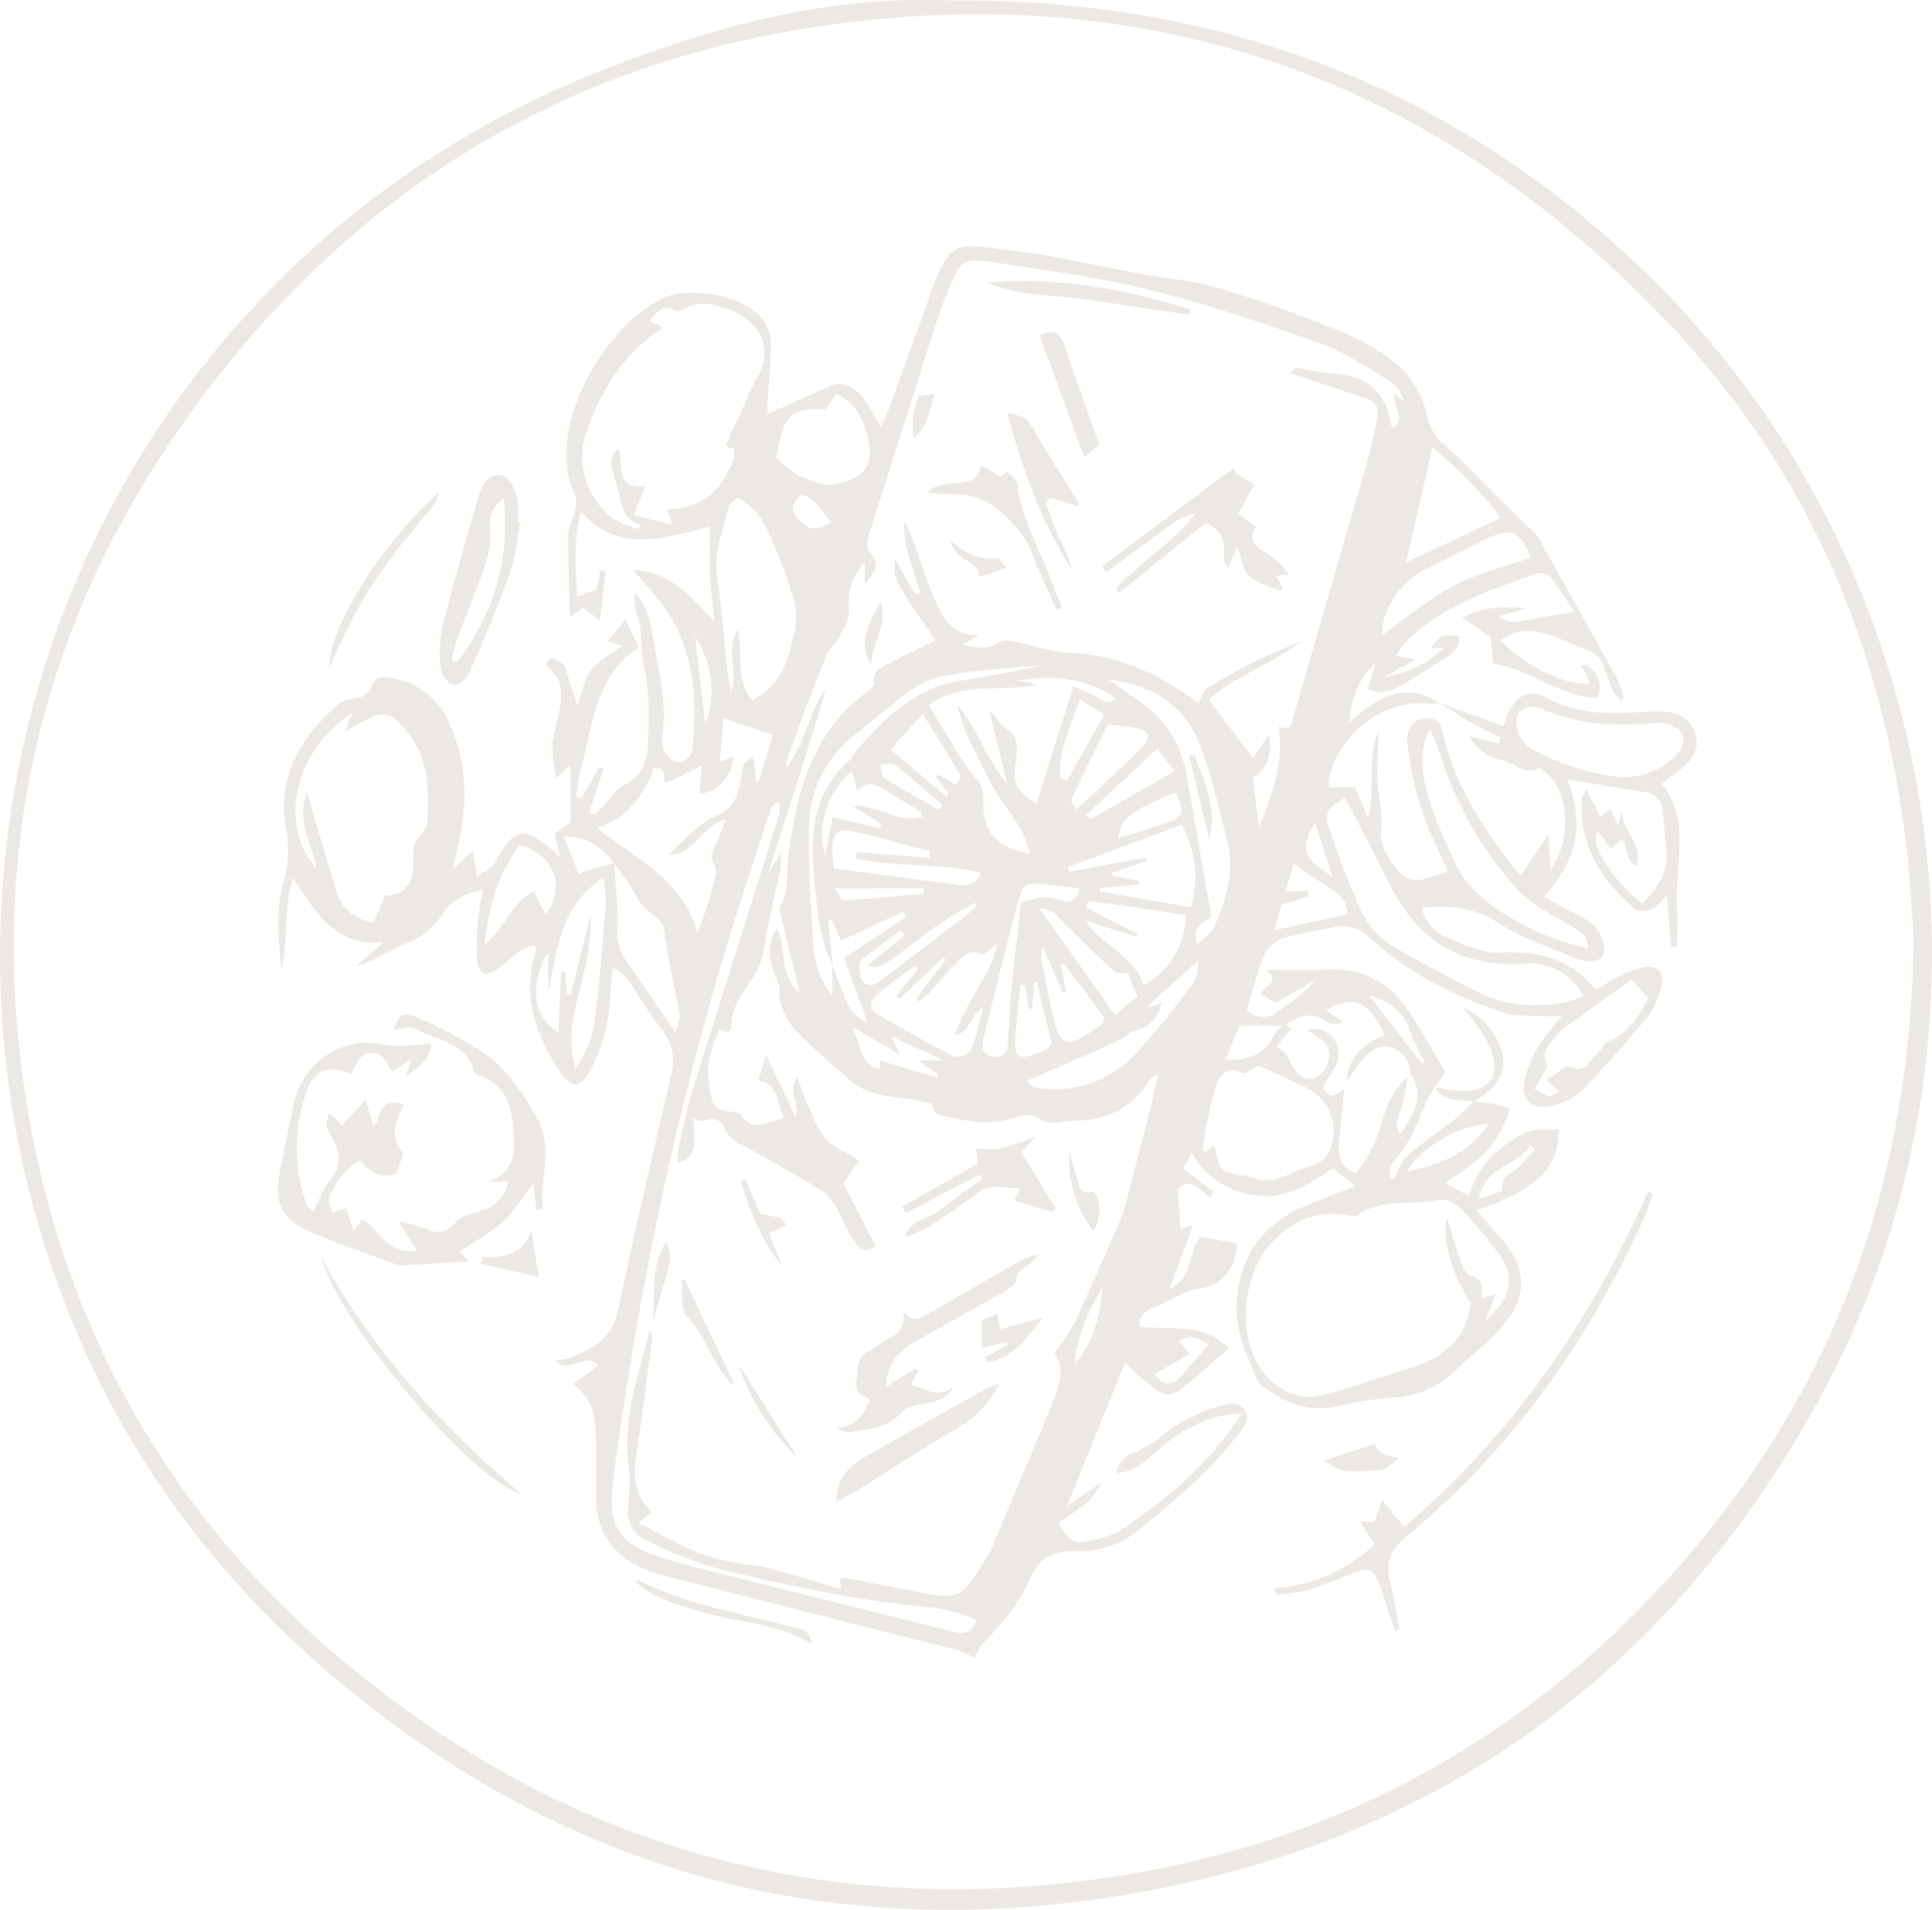
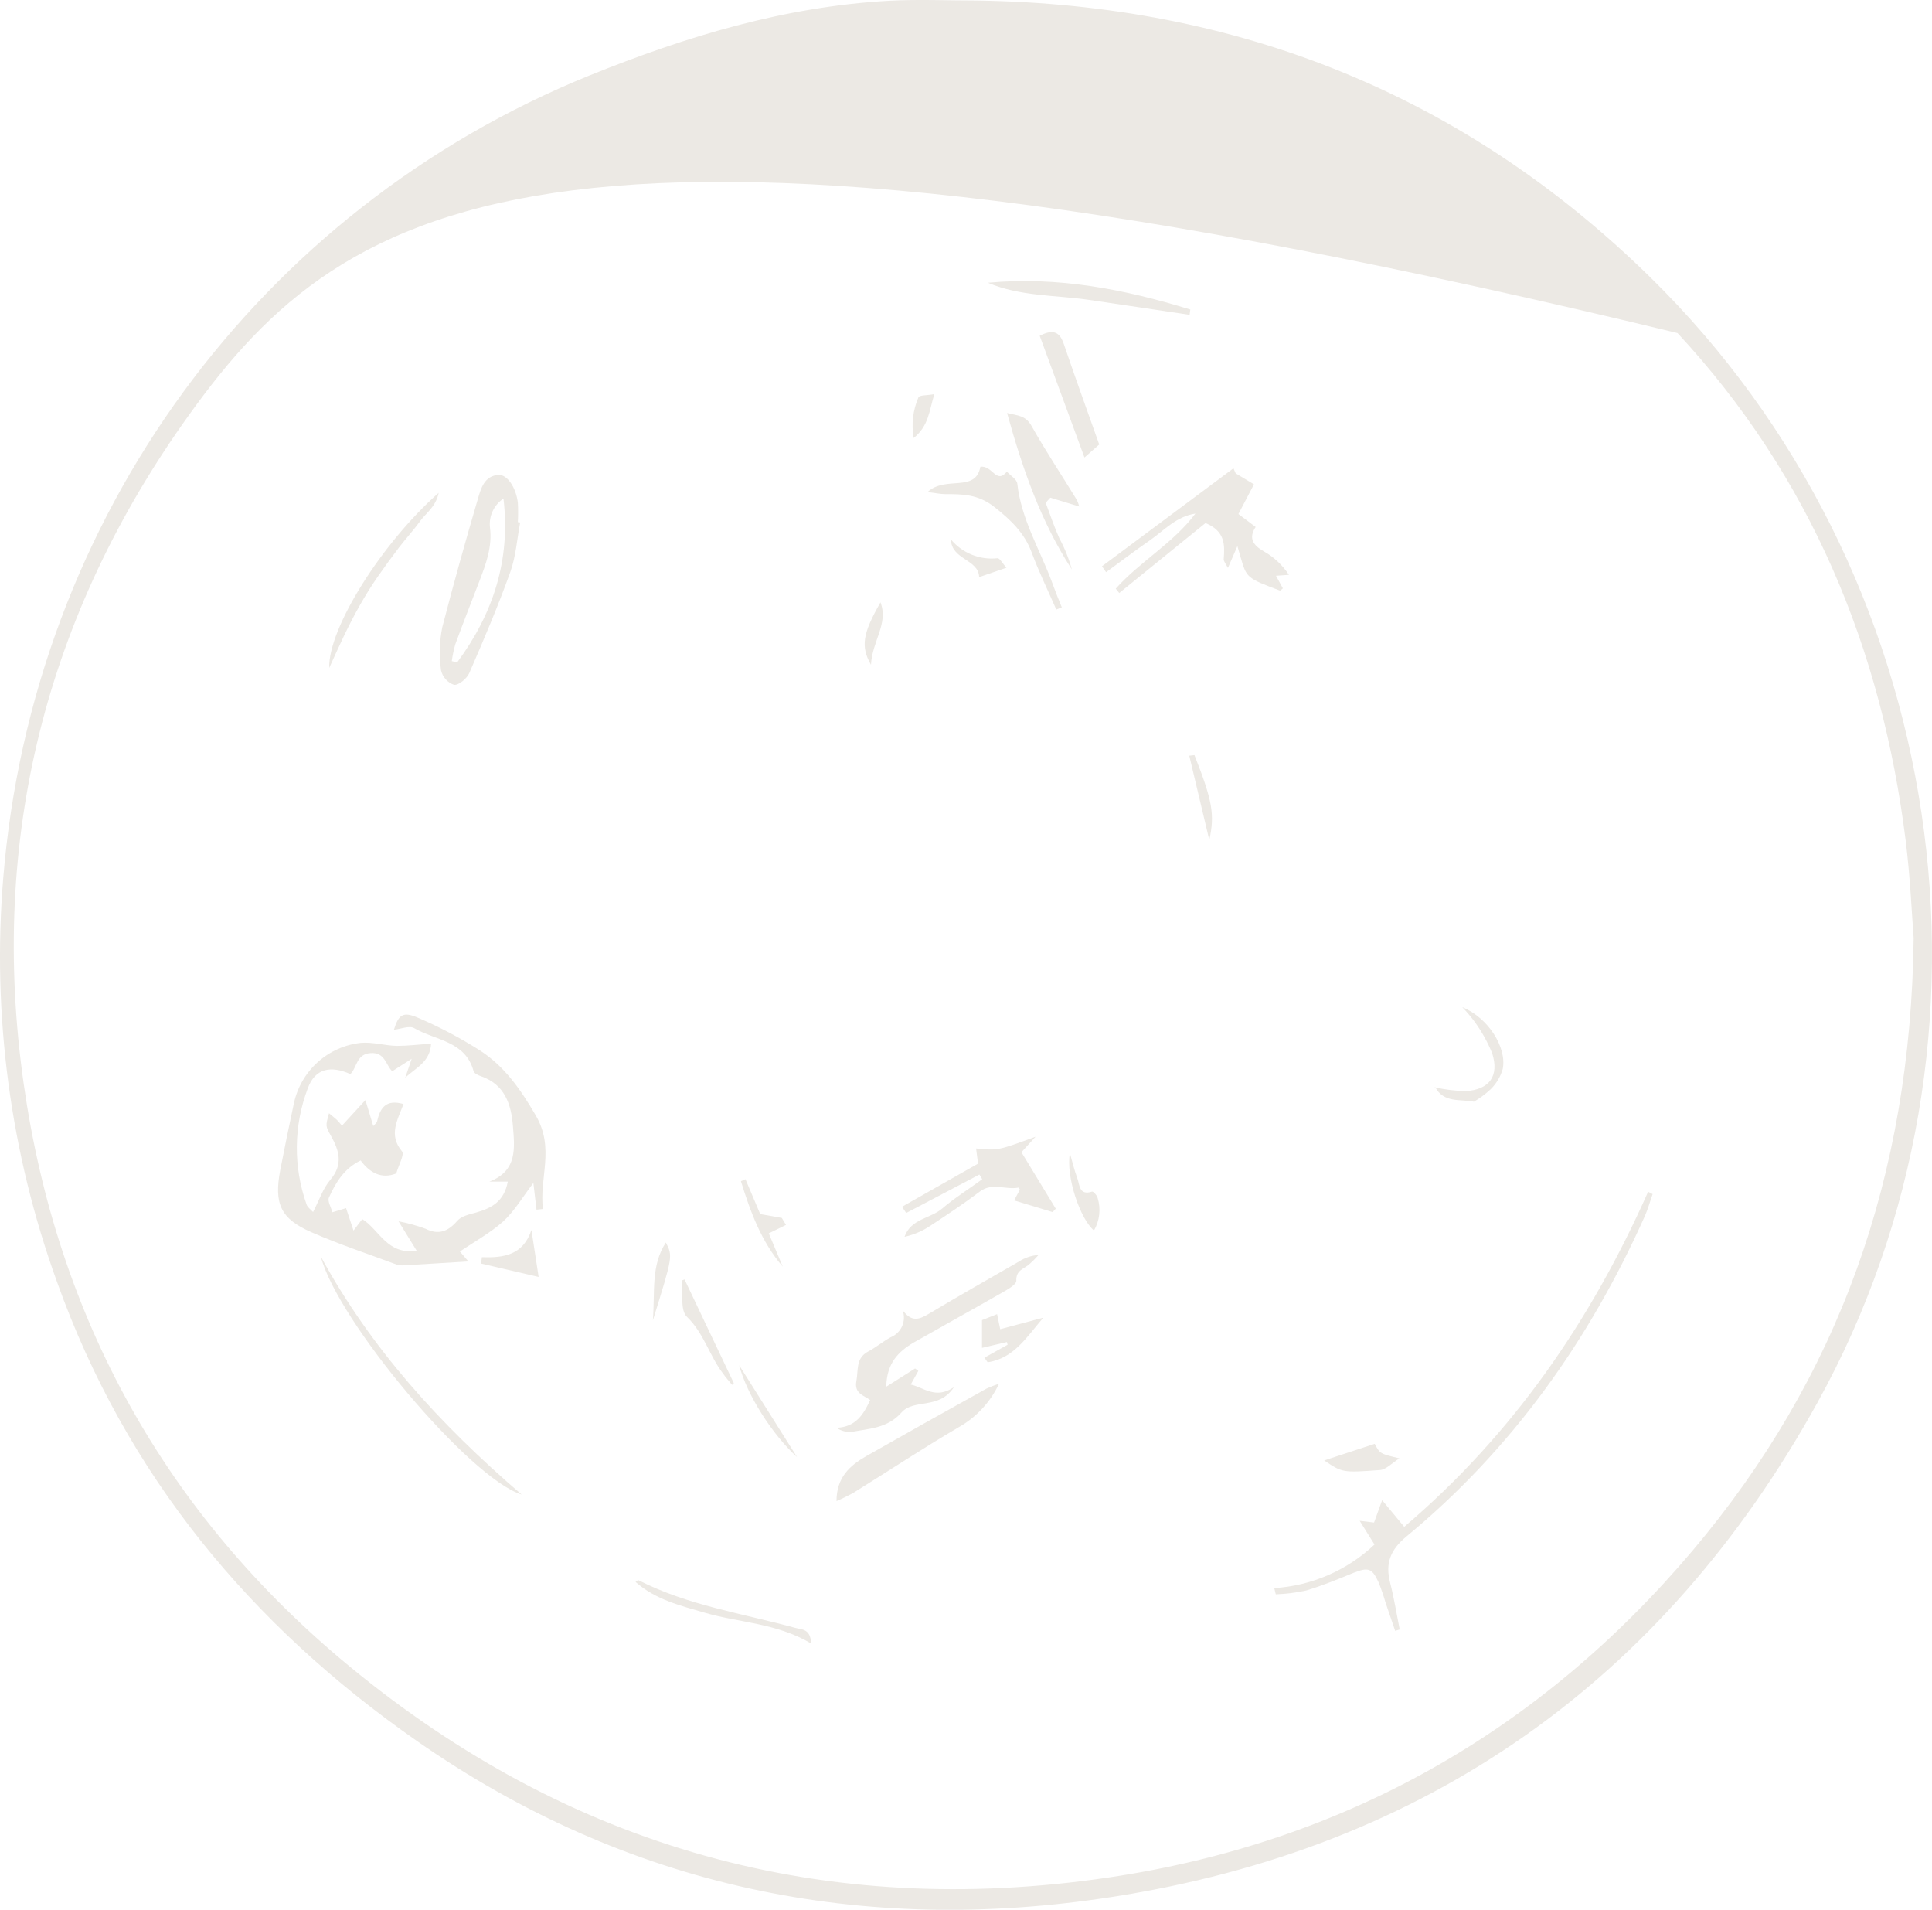
<svg xmlns="http://www.w3.org/2000/svg" width="426" height="421" viewBox="0 0 426 421" fill="none">
  <g clip-path="url(#clip0_786_2)">
-     <path d="M215.413 0.114C272.854 0.972 322.77 20.785 363.944 61.182C429.641 125.652 445.28 228.747 400.72 309.242C366.772 370.568 314.386 407.477 245.176 418.184C190.062 426.761 138.19 416.068 91.874 383.762C55.241 358.202 27.777 325.153 12.581 282.625C2.271 254.139 -1.777 223.762 0.713 193.568C7.226 114.131 56.984 46.273 129.964 16.639C151.387 7.991 173.053 1.43 196.161 0.157C202.559 -0.172 208.986 0.114 215.413 0.114ZM421.957 206.79C421.557 201.673 421.215 193.453 420.201 185.348C414.916 142.892 399.12 104.911 369.885 73.419C319.07 18.583 256.173 -4.846 182.122 5.575C123.437 13.823 76.436 43.085 41.773 91.345C9.996 135.516 -2.4 185.105 5.212 238.84C12.539 290.53 36.546 333.887 76.936 367.237C125.68 407.506 182.05 423.13 244.419 413.895C296.12 406.262 339.408 381.86 373.256 341.777C405.319 303.782 421.315 259.596 421.957 206.79Z" fill="#ECE9E4" />
-     <path d="M317.341 154.886L331.48 160.089C331.843 158.946 332.282 157.829 332.794 156.744C334.836 152.813 337.578 151.869 341.491 154.014C346.547 156.787 351.974 157.316 357.558 157.144C360.6 157.044 363.628 156.787 366.656 156.873C369.684 156.958 372.64 158.302 373.797 161.576C374.954 164.849 373.14 167.422 370.726 169.495C369.512 170.524 368.184 171.425 366.442 172.769C373.054 181.217 369.155 190.909 369.784 200.143C369.984 203.002 369.784 205.861 369.784 208.62L368.47 208.706C368.198 205.247 367.927 201.787 367.57 197.384C366.042 198.814 365.356 199.972 364.371 200.343C363.385 200.715 361.314 201.173 360.615 200.558C353.131 194.139 348.118 186.406 348.746 176.028C348.746 175.442 349.303 174.898 349.832 173.884L352.831 180.102L355.088 178.243C355.63 179.516 356.116 180.602 356.759 182.089L357.63 178.844C357.487 183.132 362.543 185.991 360.829 191.009C358.315 189.579 359.029 186.863 357.658 185.005L355.145 187.078L352.403 183.304C350.146 185.577 355.416 194.082 362.171 199.2C365.585 195.698 368.127 191.952 367.384 186.635C367.013 183.976 366.899 181.288 366.57 178.644C366.545 177.649 366.161 176.697 365.489 175.964C364.817 175.23 363.902 174.766 362.914 174.655C357.33 173.769 351.746 172.826 345.533 171.796C349.518 181.374 347.647 189.908 340.42 197.699C343.705 199.5 346.304 200.972 348.989 202.345C350.132 202.859 351.141 203.632 351.936 204.601C352.731 205.571 353.292 206.712 353.574 207.934C354.174 210.607 352.931 212.108 350.175 211.894C348.933 211.776 347.721 211.447 346.59 210.922C341.206 208.577 335.436 206.762 330.594 203.56C325.224 200.029 319.797 199.543 313.456 200.115C313.833 201.676 314.597 203.116 315.678 204.303C316.759 205.49 318.122 206.385 319.64 206.905C323.182 208.434 327.152 210.207 330.837 209.992C339.263 209.492 346.376 211.422 351.888 218.141C353.759 217.097 355.259 216.168 356.83 215.396C358.388 214.543 360.035 213.867 361.743 213.38C365.599 212.523 367.327 214.324 366.156 218.026C365.586 220.281 364.582 222.403 363.2 224.273C358.529 229.862 353.745 235.395 348.604 240.555C346.624 242.326 344.173 243.484 341.548 243.886C337.564 244.572 335.307 242.156 336.121 238.168C336.796 235.424 337.9 232.804 339.392 230.406C340.899 228.164 342.565 226.034 344.376 224.03C342.634 224.03 341.648 224.03 340.663 224.03C337.649 223.83 334.45 224.187 331.665 223.258C320.954 219.684 310.799 214.796 302.416 207.062C301.354 205.895 299.999 205.034 298.492 204.569C296.985 204.104 295.381 204.052 293.847 204.417C278.451 207.705 279.936 205.204 274.938 222.644C275.787 223.539 276.943 224.08 278.174 224.16C279.405 224.239 280.621 223.851 281.579 223.072C284.771 221.053 287.706 218.653 290.319 215.925L281.25 221L278.023 219.256C278.165 217.412 282.721 216.94 279.251 213.781C284.049 213.781 287.948 214.038 291.819 213.781C300.159 213.109 306.401 216.482 310.885 223.272C313.627 227.432 315.998 231.849 318.712 236.424L316.312 239.697L316.398 239.597C315.727 240.755 314.97 241.87 314.427 243.085C313.242 245.644 312.313 248.332 310.999 250.819C309.915 252.661 308.688 254.415 307.329 256.065C306.129 257.695 306.029 259.124 307.243 260.025C308.257 258.224 308.886 256.079 310.3 254.821C313.47 251.962 317.069 249.69 320.411 247.074C322.039 245.787 323.467 244.215 324.996 242.785L324.853 242.857C326.195 242.985 327.566 243.057 328.88 243.285C330.194 243.514 331.38 243.929 332.851 244.329C330.851 252.477 325.153 256.665 318.569 260.782L323.867 263.641C325.881 256.908 330.408 252.691 336.05 249.847C338.192 248.76 341.091 249.161 343.691 248.889C343.848 257.466 338.521 262.526 325.51 266.801C327.138 268.673 328.552 270.431 330.109 272.047C337.092 279.323 337.249 286.342 330.109 293.618C326.995 296.806 323.525 299.636 320.283 302.709C316.686 305.975 312.065 307.885 307.215 308.113C303.138 308.399 299.089 308.996 295.104 309.9C288.748 311.472 283.521 309.414 278.608 305.754C278.008 305.358 277.517 304.818 277.18 304.182C274.98 298.907 272.467 293.704 272.667 287.8C273.024 278.008 277.48 270.732 286.392 266.515C290.362 264.642 294.532 263.198 298.817 261.483L293.933 257.552C288.905 260.825 283.935 264.285 277.351 263.541C274.323 263.314 271.401 262.327 268.855 260.67C266.308 259.014 264.22 256.742 262.784 254.064L260.841 257.652L267.497 262.655L266.983 264.085C264.526 262.198 262.17 259.138 259.613 262.298C259.899 265.514 260.156 268.287 260.399 270.989L263.069 270.074L257.857 284.197C262.998 281.782 261.927 276.178 264.698 272.661L272.81 274.091C272.381 279.995 269.168 283.511 264.241 284.097C263.412 284.177 262.602 284.389 261.841 284.726C259.442 285.813 257.128 287.142 254.7 288.1C252.729 288.858 251.201 289.687 251.244 292.474C257.956 293.26 265.269 291.416 270.924 297.263C267.354 300.351 264.24 303.238 260.927 305.84C258.228 307.97 256.471 307.77 253.786 305.511C251.872 303.939 250.059 302.252 248.073 300.451L235.22 332.043L242.632 326.997C241.83 329.092 240.378 330.875 238.49 332.086C236.876 333.429 235.077 334.559 233.392 335.759C235.662 339.705 236.819 340.477 240.061 339.733C242.531 339.342 244.916 338.535 247.117 337.346C257.071 330.556 266.397 323.065 273.781 311.629C272.035 311.708 270.297 311.918 268.582 312.258C263.595 313.719 259.004 316.295 255.157 319.792C252.729 322.05 250.316 324.538 246.145 324.709C246.328 323.653 246.804 322.669 247.519 321.87C248.233 321.072 249.158 320.49 250.187 320.192C252.237 319.312 254.159 318.158 255.9 316.761C259.75 313.553 264.254 311.226 269.096 309.943C271.024 309.428 273.138 308.899 274.452 310.9C275.766 312.902 274.366 314.46 273.11 316.089C266.74 324.366 258.828 330.985 250.744 337.532C246.755 340.649 241.774 342.218 236.719 341.949C231.992 341.82 229.036 343.636 227.165 347.967C225.906 350.736 224.339 353.354 222.495 355.772C220.624 358.302 218.31 360.49 216.268 362.92C215.71 363.77 215.232 364.669 214.839 365.607C213.903 364.923 212.88 364.366 211.797 363.949C190.213 358.441 168.628 352.97 147.043 347.538C146.529 347.41 146.029 347.195 145.515 347.052C136.389 344.508 131.133 338.861 131.39 328.912C131.49 325.167 131.39 321.407 131.39 317.662C131.39 312.93 131.019 308.342 126.292 305.14L132.005 300.951C128.748 297.949 125.692 303.081 122.436 299.965C123.4 299.861 124.355 299.684 125.292 299.436C130.576 297.492 135.004 295.147 136.346 288.6C139.931 271.289 144.044 254.092 148 236.853C148.482 235.134 148.536 233.324 148.157 231.579C147.779 229.835 146.98 228.21 145.829 226.846C143.273 223.644 141.231 220.056 138.917 216.668C137.986 215.211 136.644 214.062 135.061 213.366C134.904 215.239 134.718 217.097 134.59 218.97C134.408 224.696 133.001 230.317 130.462 235.452C127.949 240.226 125.892 240.212 122.993 235.609C117.951 227.604 115.081 219.227 118.151 209.707C118.237 209.435 118.008 209.049 117.851 208.391C114.723 208.978 112.653 211.15 110.41 213.066C107.34 215.682 105.497 215.196 105.126 211.25C105.006 207.883 105.178 204.511 105.64 201.173C105.769 199.629 106.154 198.128 106.497 196.155C102.213 196.956 99.228 198.757 97.328 201.873C95.559 204.546 92.997 206.596 90.001 207.734C86.188 209.478 82.603 211.722 78.376 213.109L84.546 207.748C73.435 208.634 69.593 200.872 64.551 193.539C62.523 200.601 63.551 207.219 62.052 213.552C61.366 207.148 60.767 200.687 62.523 194.397C63.605 190.623 63.795 186.649 63.08 182.789C61.081 171.553 65.937 163.019 73.934 155.829C74.973 154.854 76.283 154.216 77.691 153.999C79.861 153.799 81.247 153.256 82.089 150.997C82.932 148.739 84.946 149.253 86.76 149.568C89.498 150.055 92.068 151.228 94.231 152.978C96.393 154.727 98.078 156.997 99.128 159.574C102.884 167.88 103.169 176.485 101.241 185.305C100.87 187.021 100.499 188.75 99.813 191.724L104.255 187.607C104.526 189.279 104.769 190.766 105.183 193.239C106.427 192.487 107.624 191.662 108.768 190.766C109.2 190.2 109.546 189.574 109.796 188.907C113.552 182.561 115.666 182.232 121.45 187.106C121.993 187.564 122.493 188.064 123.564 189.05C123.05 186.92 122.707 185.448 122.293 183.761L125.806 181.274V168.552L122.65 171.539C122.133 169.19 121.841 166.796 121.779 164.392C121.979 161.647 122.993 158.974 123.407 156.244C123.77 154.384 123.77 152.471 123.407 150.611C123.064 149.182 121.636 148.153 120.336 146.48C120.479 146.309 121.365 144.965 121.679 145.051C122.836 145.494 124.392 146.237 124.735 147.223C125.448 150.066 126.33 152.863 127.377 155.6C128.306 152.927 128.705 149.882 130.305 147.709C131.905 145.537 134.675 144.322 137.303 142.406L133.961 141.363L137.96 136.517L140.816 142.763C131.076 149.068 130.819 159.917 128.077 169.423C127.611 171.453 127.282 173.511 127.092 175.585L128.177 176.056L132.176 169.052L133.076 169.381L129.962 179.044L131.019 179.573C131.719 178.93 132.447 178.315 133.119 177.629C134.547 176.085 135.732 173.898 137.532 173.054C141.616 171.153 142.816 167.594 142.887 163.934C143.016 158.145 143.33 152.37 141.93 146.48C141.102 142.964 141.773 138.918 140.417 135.216C139.939 133.771 139.783 132.239 139.96 130.727C142.816 133.586 143.459 137.274 144.044 140.877C145.215 148.024 147.229 155.171 145.987 162.633C145.889 164.049 146.299 165.453 147.143 166.593C147.505 167.054 147.971 167.424 148.501 167.672C149.032 167.92 149.614 168.04 150.2 168.023C150.758 167.845 151.265 167.533 151.675 167.114C152.086 166.696 152.388 166.183 152.556 165.621C153.984 153.599 153.07 142.063 145.172 132.114C143.587 130.112 141.845 128.226 139.603 125.638C148.172 126.081 152.371 131.713 157.526 137.074C157.184 133.643 156.726 130.227 156.555 126.796C156.384 123.365 156.555 119.749 156.555 116.161C146.786 118.233 137.103 122.522 128.134 112.93C126.22 119.463 127.063 125.266 127.249 131.513L131.533 129.969L132.376 125.681L133.547 125.853C133.161 129.226 132.776 132.6 132.29 136.745L128.534 133.986L125.678 136.116C125.506 129.684 125.221 123.823 125.278 117.976C125.278 116.161 126.42 114.388 126.806 112.558C127.15 111.441 127.15 110.245 126.806 109.127C120.079 95.362 132.205 73.047 145.672 65.942C151.157 63.084 162.396 64.842 166.924 69.087C167.979 70.06 168.803 71.257 169.334 72.59C169.866 73.924 170.091 75.36 169.994 76.792C169.852 80.709 169.509 84.626 169.266 88.543C169.266 89.501 169.266 90.487 169.266 91.316C173.893 89.2 178.306 87.171 182.734 85.183C185.305 84.026 187.875 84.84 190.232 87.585C190.991 88.575 191.674 89.622 192.274 90.716C192.803 91.602 193.302 92.517 194.174 94.046C195.002 92.26 195.602 91.087 196.116 89.844C198.972 81.953 201.829 74.048 204.685 66.157C205.342 64.299 205.97 62.44 206.742 60.639C209.212 54.778 211.098 53.706 217.467 54.521C222.252 55.136 227.036 55.679 231.749 56.522C241.218 58.209 250.601 60.539 260.127 61.683C264.334 62.328 268.477 63.337 272.51 64.699C276.951 66.014 281.322 67.558 285.663 69.216C290.005 70.874 294.047 72.289 298.103 74.148C301.016 75.476 303.783 77.105 306.358 79.008C310.65 82.028 313.62 86.582 314.656 91.731C315.23 94.346 316.694 96.68 318.797 98.335C322.782 101.88 326.41 105.854 330.223 109.614C332.622 111.986 335.079 114.302 337.492 116.661C338.168 117.241 338.764 117.91 339.263 118.648C345.033 128.902 350.774 139.171 356.487 149.453C357.103 150.738 357.582 152.085 357.915 153.47C358.001 153.742 357.715 154.099 357.601 154.442C353.402 151.812 355.373 144.965 349.875 143.221C344.847 141.62 340.263 138.16 334.579 139.29C333.246 139.745 331.968 140.344 330.766 141.077C335.936 146.723 345.162 151.197 350.517 150.711C350.26 150.011 350.075 149.368 349.789 148.767C349.503 148.167 349.075 147.538 348.575 146.723C349.232 146.723 349.875 146.509 350.16 146.723C352.374 148.567 353.488 150.783 352.203 153.871C343.848 153.499 337.464 147.567 329.209 146.28C329.023 144.307 328.823 142.249 328.638 140.39L322.396 136.202C327.566 133.429 332.051 133.772 336.55 134.115L330.28 135.859C333.479 137.489 333.465 137.446 338.064 136.488C340.849 135.916 343.648 135.502 347.133 134.901C345.376 132.242 343.876 129.669 342.02 127.368C341.606 126.963 341.1 126.664 340.545 126.497C339.99 126.33 339.403 126.3 338.835 126.41C329.466 129.827 319.84 132.814 312.099 139.547C311.035 140.496 310.028 141.508 309.086 142.578C308.606 143.22 308.176 143.899 307.8 144.607L312.27 145.394L305.13 149.239C310.169 148.592 314.859 146.313 318.483 142.749L315.484 143.021C317.326 140.033 317.326 140.033 321.796 140.162C321.868 143.979 318.726 145.008 316.369 146.523C305.958 153.17 305.558 153.285 301.573 151.855L303.359 146.137C299.445 149.811 297.974 153.613 297.56 159.203C303.559 153.871 309.685 149.868 317.555 155.086C316.498 155.086 315.427 155.086 314.37 155.086C304.658 154.199 294.147 162.719 292.947 172.511C292.947 172.811 293.19 173.154 293.361 173.555H298.817C299.831 175.971 300.731 178.143 301.673 180.316C303.33 173.726 301.402 167.093 303.944 160.975C304.016 164.492 303.587 167.951 303.673 171.41C303.773 175.113 304.972 178.872 304.544 182.475C304.058 186.577 306.172 189.236 308.214 191.981C308.972 192.878 309.987 193.519 311.121 193.819C312.256 194.118 313.455 194.06 314.556 193.653C315.984 193.225 317.412 192.696 319.254 192.11C318.426 190.28 317.698 188.493 316.841 186.763C313.619 180.186 311.509 173.119 310.599 165.85C310.427 164.972 310.317 164.084 310.271 163.191C310.271 160.203 311.499 158.717 314.141 158.345C316.784 157.973 317.74 159.603 318.169 161.647C320.34 171.654 325.595 180.088 331.422 188.25C332.422 189.679 333.579 190.966 335.279 193.11L341.463 183.79C341.634 187.221 341.734 189.508 341.848 191.766C345.933 186.363 346.261 176.843 342.377 171.868C341.534 170.796 339.763 169.152 339.178 169.423C335.964 170.853 333.922 168.08 331.28 167.637C329.755 167.298 328.315 166.652 327.048 165.737C325.781 164.823 324.713 163.66 323.91 162.319L330.437 163.891L330.923 162.719C328.48 161.433 326.01 160.203 323.61 158.831C321.339 157.502 319.383 156.158 317.341 154.886ZM183.619 212.866C180.463 206.49 180.063 199.514 179.463 192.653C178.635 183.147 179.549 174.069 187.632 167.336C188.018 167.022 188.104 166.364 188.447 165.907C194.902 158.388 201.743 151.512 212.269 149.982C218.239 149.11 224.151 147.824 230.078 146.723C223.026 147.061 215.995 147.758 209.012 148.81C206.241 149.262 203.6 150.311 201.272 151.884C196.987 154.743 193.217 158.345 189.118 161.476C185.786 163.905 183.075 167.087 181.203 170.764C179.332 174.44 178.354 178.506 178.349 182.632C178.206 191.509 178.835 200.415 179.406 209.292C179.771 213.056 181.203 216.637 183.534 219.613V212.651C184.462 215.139 185.305 217.669 186.39 220.099C186.789 221.303 187.434 222.411 188.285 223.351C189.136 224.291 190.174 225.044 191.331 225.56C189.361 220.08 187.628 215.286 186.133 211.179L199.815 202.187L199.129 201.001L185.447 207.334C184.805 205.833 184.133 204.303 183.448 202.774L182.605 202.974C182.919 206.319 183.262 209.592 183.619 212.866ZM135.389 190.38C132.89 186.849 129.834 184.405 124.249 184.405L127.577 192.51L135.432 190.251C135.704 195.011 136.261 199.772 136.103 204.546C135.864 207.018 136.496 209.496 137.889 211.551C139.96 214.41 141.93 217.44 143.958 220.356C145.387 222.501 146.958 224.645 149.043 227.59C149.471 225.517 149.985 224.488 149.828 223.573C148.757 217.483 147.258 211.436 146.486 205.304C146.029 201.587 142.202 201.387 140.902 198.585C139.295 195.702 137.451 192.957 135.389 190.38ZM283.278 225.86L284.706 226.76L281.464 230.692C282.267 231.196 283.005 231.796 283.664 232.478C284.278 233.308 284.549 234.394 285.092 235.337C286.792 237.896 288.877 238.497 290.805 237.067C293.218 235.352 293.875 231.535 291.919 229.605C290.804 228.692 289.598 227.897 288.32 227.232C289.408 226.773 290.627 226.736 291.741 227.127C292.855 227.518 293.784 228.309 294.347 229.348C296.832 233.636 293.147 236.495 291.676 239.654C293.39 242.942 294.889 241.084 296.403 239.955C296.018 244.014 295.646 248.089 295.232 252.148C294.947 255.007 295.632 257.352 298.974 258.652C301.425 255.626 303.25 252.142 304.344 248.403C305.629 244.372 306.858 240.283 310.328 237.439C310.087 239.862 309.609 242.256 308.9 244.586C307.729 247.517 307.472 247.445 308.7 250.033C311.656 245.744 314.413 241.756 310.971 236.581C310.986 235.224 310.531 233.903 309.681 232.844C308.832 231.786 307.642 231.055 306.315 230.777C303.53 230.163 301.688 232.207 300.059 234.108C298.931 235.466 297.946 236.967 296.889 238.397C297.175 232.95 300.916 230.148 305.258 228.018C301.559 220.528 298.517 219.256 292.319 222.686L296.089 225.274C295.614 225.548 295.081 225.708 294.533 225.74C293.985 225.773 293.437 225.677 292.933 225.46C289.462 222.815 286.363 223.816 283.293 226.117H273.295C272.353 228.433 271.353 230.92 270.239 233.679C275.309 233.679 278.979 232.55 280.922 228.147C281.35 227.046 282.493 226.489 283.278 225.86ZM172.979 246.559C171.194 243.042 171.68 238.868 167.267 238.125C167.752 236.424 168.252 234.737 168.909 232.493C171.08 237.067 173.079 241.284 175.407 246.216C176.407 242.971 173.579 240.77 175.779 237.439C176.507 239.383 176.864 240.598 177.392 241.727C178.821 244.786 179.777 248.203 181.834 250.719C183.648 252.92 186.69 254.107 189.446 255.908L185.933 260.868L193.074 274.72C189.903 276.707 189.146 274.591 187.847 272.762C185.419 269.331 184.833 264.628 180.891 262.283C175.693 259.181 170.466 256.122 165.181 253.235C162.968 252.034 160.74 251.19 159.683 248.532C158.926 246.602 157.098 246.33 155.155 247.102C154.609 247.173 154.054 247.104 153.542 246.902C153.427 246.902 153.37 246.616 153.242 246.53C153.113 246.445 153.013 246.53 152.899 246.645C153.399 253.921 153.199 254.521 149.543 256.523C149.373 255.84 149.301 255.138 149.328 254.435C150.357 249.904 151.185 245.315 152.556 240.898C158.897 220.456 165.41 200.058 171.78 179.63C171.913 178.682 171.913 177.719 171.78 176.771C171.373 176.89 170.998 177.098 170.682 177.38C170.366 177.662 170.117 178.01 169.952 178.401C167.338 186.363 164.681 194.311 162.154 202.302C152.13 234.482 144.398 267.333 139.017 300.608C137.589 309.399 136.232 318.234 135.104 327.068C133.947 336.317 136.618 340.362 145.258 343.164C147.8 343.993 150.371 344.794 152.956 345.451C164.896 348.453 176.835 351.431 188.775 354.386C195.706 356.12 202.633 357.85 209.555 359.575C211.826 360.132 214.168 360.661 215.268 357.173C211.896 355.534 208.24 354.563 204.499 354.314C198.13 353.571 191.746 352.885 185.447 351.641C176.021 349.854 166.581 347.953 157.298 345.523C152.385 344.023 147.607 342.11 143.016 339.805C141.417 339.206 140.085 338.053 139.263 336.555C138.44 335.058 138.181 333.315 138.531 331.642C138.91 328.628 138.91 325.579 138.531 322.565C137.317 312.358 140.831 303.024 143.216 293.461C143.415 293.667 143.57 293.911 143.674 294.179C143.777 294.446 143.825 294.732 143.816 295.019C142.645 303.867 141.545 312.716 140.202 321.522C139.545 325.81 140.117 329.67 143.33 332.857C143.516 333.029 143.473 333.429 143.516 333.586L140.745 335.716C145.33 338.061 149.314 340.319 153.513 342.149C156.166 343.173 158.911 343.938 161.711 344.436C164.239 344.994 166.909 345.008 169.409 345.666C174.722 347.095 179.977 348.725 185.462 350.326L185.219 348.024C185.586 347.897 185.973 347.834 186.361 347.839C191.26 348.782 196.173 349.725 201.057 350.698C211.44 352.856 212.097 352.57 217.582 343.278C217.964 342.679 218.303 342.053 218.596 341.406C223.166 330.556 227.75 319.706 232.249 308.828C233.792 305.097 234.72 301.294 232.478 298.335C234.052 296.307 235.483 294.172 236.762 291.945C240.004 284.998 243.06 277.965 246.145 270.96C246.917 269.355 247.562 267.692 248.073 265.986C250.03 258.595 251.872 251.176 253.786 243.757C254.315 241.627 254.772 239.469 255.371 236.853C254.272 237.353 253.8 237.424 253.658 237.667C249.63 244.972 243.018 247.202 235.22 247.131C234.334 247.131 233.449 247.488 232.563 247.46C231.561 247.594 230.541 247.425 229.635 246.973C227.665 245.287 225.665 245.744 223.609 246.445C217.896 248.36 212.34 246.988 206.799 245.716C206.227 245.587 205.913 244.286 205.185 243.1C205.056 243.1 204.171 242.985 203.314 242.799C197.858 241.599 191.888 242.056 187.275 238.096C184.033 235.237 180.891 232.378 177.749 229.519C174.607 226.66 171.694 223.144 171.837 218.169C171.837 216.74 170.88 215.153 170.409 213.609C169.552 210.75 169.123 207.891 171.38 204.603C173.565 209.306 171.594 214.767 176.393 219.07C174.964 212.894 173.536 207.762 172.379 202.602C172.151 201.63 171.68 200.329 172.094 199.643C174.093 196.341 173.308 192.71 173.765 189.208C175.593 175.399 178.663 162.047 190.603 152.956C191.431 152.327 192.831 151.355 192.717 150.783C192.074 147.495 194.731 147.023 196.573 146.008C199.658 144.336 202.857 142.878 206.299 141.177C204.142 138.032 202.171 135.316 200.358 132.485C197.173 127.511 196.987 126.767 197.401 123.365L201.843 131.056L202.871 130.584C201.614 125.438 198.901 120.578 199.501 115.031C200.401 116.696 201.128 118.45 201.672 120.263C203.1 124.123 204.285 128.054 205.956 131.814C207.713 135.916 209.555 140.176 215.839 140.047C214.068 141.048 213.097 141.577 212.14 142.106C214.782 142.749 217.682 143.235 219.424 142.106C220.033 141.661 220.741 141.369 221.486 141.255C222.232 141.14 222.994 141.207 223.709 141.448C227.722 142.277 231.692 143.75 235.734 143.907C246.702 144.322 255.886 148.767 264.169 154.986C264.883 153.871 265.397 152.127 266.526 151.469C273.097 147.457 280.013 144.042 287.191 141.262C280.636 146.337 272.467 148.867 266.511 154.242L276.309 167.108L279.779 161.947C280.565 166.522 279.436 169.495 276.237 171.396C276.68 175.141 277.123 178.744 277.551 182.346C280.608 175.342 283.05 168.223 281.964 160.146C284.821 161.347 284.821 159.288 285.263 157.773C290.624 139.266 295.984 120.744 301.345 102.209C302.273 98.964 302.959 95.619 303.616 92.302C304.03 90.187 303.544 88.514 301.088 87.757C296.189 86.241 291.348 84.497 286.477 82.868C285.863 82.653 285.206 82.539 284.564 82.367L285.578 81.067C288.348 81.51 291.105 82.181 293.89 82.353C301.031 82.782 305.615 86.055 306.658 93.475C306.658 93.775 307.043 94.032 307.315 94.389C310.171 92.131 306.9 89.543 307.472 86.899L309.628 88.543C309.087 86.718 307.963 85.121 306.429 83.997C301.559 81.138 296.746 77.736 291.462 75.835C279.051 71.403 266.526 67.115 253.743 63.927C242.204 61.068 230.292 59.538 218.496 57.723C212.783 56.837 211.812 57.58 209.512 62.926C208.256 65.871 207.156 68.901 206.17 71.961C201.286 87.256 196.473 102.58 191.589 117.876C191.06 119.491 190.775 120.735 192.117 122.265C194.274 124.623 192.488 126.653 190.689 128.611V123.794C187.261 128.283 186.976 130.198 187.19 134.687C187.275 136.545 186.076 138.546 185.162 140.405C184.476 141.734 182.948 142.663 182.405 144.021C179.42 151.469 176.593 158.988 173.836 166.507C173.559 167.442 173.358 168.399 173.236 169.366C177.521 164.12 178.249 157.216 182.105 151.784C178.235 165.55 173.536 179.03 169.337 192.696L172.194 188.021C172.398 189.765 172.238 191.532 171.722 193.21C170.537 198.785 169.137 204.346 168.295 209.978C167.381 215.982 161.325 219.584 161.297 225.946C161.297 227.632 159.94 227.804 158.626 226.818C155.57 234.365 155.77 235.395 156.726 241.27C157.155 243.771 158.155 244.672 160.311 244.986C161.354 245.129 162.882 245.072 163.325 245.716C165.938 249.69 169.095 247.302 172.979 246.487V246.559ZM327.395 291.331C333.522 285.984 334.265 281.167 330.251 276.121C327.802 272.843 325.185 269.694 322.411 266.686C321.197 265.457 318.897 264.199 317.426 264.513C311.414 265.786 304.815 263.999 299.274 267.901C298.717 268.287 297.574 267.901 296.732 267.816C290.276 266.758 285.106 269.159 280.679 273.676C273.681 280.824 272.524 295.319 278.851 302.881C281.893 306.512 286.363 308.856 291.248 307.67C297.76 306.097 304.101 303.71 310.5 301.752C317.812 299.522 323.353 295.591 324.296 287.285C320.268 281.41 317.655 272.519 319.111 268.545C320.154 271.932 320.982 274.977 322.039 277.951C322.496 279.194 323.296 281.067 324.239 281.267C327.309 281.91 326.738 284.126 326.567 286.199L329.823 285.312L327.395 291.331ZM146.272 72.218C136.989 78.108 132.404 86.513 129.134 95.676C128.107 99.013 128.129 102.584 129.197 105.908C130.264 109.232 132.326 112.147 135.104 114.259C136.858 115.256 138.716 116.057 140.645 116.647L141.345 115.689C137.06 114.531 137.146 110.786 136.232 107.784C134.233 101.294 134.361 101.251 136.318 98.806C137.66 102.094 135.189 107.898 142.33 107.212C141.445 109.313 140.717 111.043 139.674 113.559L148.243 115.746L147.101 112.244C154.984 112.244 159.154 107.841 161.711 101.408C161.899 100.579 161.957 99.725 161.882 98.878C159.026 98.792 160.74 97.148 160.982 96.019C161.191 95.335 161.489 94.681 161.868 94.075C163.882 90.387 165.01 86.37 167.224 82.639C170.666 76.921 167.324 70.488 160.783 68.23C157.569 67.115 154.299 66.071 150.999 68.087C150.442 68.415 149.486 68.83 149.114 68.587C146.058 66.629 144.83 69.016 143.116 70.746L146.272 72.218ZM77.833 156.987C64.865 165.392 61.295 181.803 69.707 191.295C68.964 186.106 65.208 181.388 67.65 174.655C68.25 176.6 68.507 177.4 68.736 178.215C70.55 184.347 72.306 190.523 74.206 196.641C75.363 200.343 78.033 202.459 82.289 203.503L84.974 197.37C86.376 197.516 87.779 197.11 88.886 196.237C89.993 195.364 90.716 194.094 90.901 192.696C91.415 190.68 90.773 188.407 91.344 186.392C91.915 184.376 94.1 183.018 94.2 181.274C94.586 174.684 94.7 167.994 90.473 162.262C86.245 156.529 84.589 156.301 78.462 159.975C77.933 160.289 77.376 160.546 75.991 161.275L77.833 156.987ZM161.654 166.808C161.611 168.838 160.841 170.786 159.482 172.295C158.124 173.804 156.269 174.774 154.256 175.027C154.413 172.954 154.541 171.01 154.698 168.852L146.772 172.654C145.901 171.511 147.372 168.995 144.216 169.266C141.916 175.184 138.503 180.373 131.619 182.561C140.374 189.408 150.628 193.996 153.799 205.618C155.297 201.798 156.57 197.894 157.612 193.925C157.967 192.931 157.967 191.845 157.612 190.852C156.284 188.736 157.412 187.135 158.198 185.348C158.797 183.99 159.269 182.589 159.997 180.674C154.47 182.103 153.013 188.536 147.443 188.464C150.714 185.291 153.87 181.66 157.855 179.887C161.839 178.115 162.553 175.742 163.31 172.325C163.71 170.51 163.168 167.923 166.167 166.793L166.752 172.154L167.324 172.325C168.352 168.866 169.38 165.426 170.409 162.004L159.526 158.316C159.254 161.561 158.983 164.763 158.712 167.951L161.654 166.808ZM267.797 252.477C268.868 258.195 269.125 258.495 274.338 259.167C274.867 259.223 275.387 259.353 275.88 259.553C280.508 261.583 284.207 258.524 288.22 257.266C289.768 256.964 291.193 256.214 292.319 255.107C293.125 253.884 293.668 252.505 293.912 251.06C294.156 249.615 294.096 248.134 293.735 246.714C293.375 245.293 292.723 243.963 291.82 242.809C290.917 241.655 289.783 240.702 288.491 240.012C284.864 238.182 281.107 236.595 277.466 234.923C276.194 235.538 274.538 236.953 273.852 236.581C270.039 234.48 268.639 237.839 267.997 239.74C266.733 244.167 265.778 248.676 265.14 253.235C265.14 253.421 265.54 253.692 265.811 254.007L267.797 252.477ZM227.136 188.15C225.394 181.217 220.524 177.1 217.996 171.739C215.468 166.379 212.283 161.29 211.112 155.286C215.511 160.675 217.539 167.479 222.123 172.869C220.809 167.475 219.491 162.076 218.167 156.672C219.781 157.859 220.409 159.874 221.738 160.604C224.594 162.19 224.394 164.635 224.066 167.022C223.251 172.854 223.566 173.826 228.536 177.229C231.192 168.752 233.82 160.318 236.648 151.312C238.076 151.912 239.633 152.498 241.147 153.242C242.661 153.985 243.632 155.7 246.074 154.028C239.162 149.139 232.063 148.796 224.137 150.025L228.807 150.897C220.995 152.813 212.54 149.882 204.785 155.429C206.47 158.288 207.956 160.775 209.541 163.277C211.184 166.248 213.096 169.061 215.254 171.682C217.71 174.284 216.468 177.2 217.025 179.945C217.967 184.833 221.366 187.092 227.079 188.221L227.136 188.15ZM296.575 175.828C292.633 178.201 291.904 179.173 293.19 183.061C295.075 188.779 297.389 194.411 299.717 199.986C301.426 203.981 304.45 207.27 308.286 209.306C314.356 212.68 320.44 216.039 326.681 219.084C332.465 221.943 338.735 221.943 344.99 221.071C346.431 220.681 347.824 220.134 349.146 219.441C347.874 217.096 345.936 215.181 343.577 213.937C341.219 212.693 338.545 212.176 335.893 212.451C321.611 213.366 312.17 206.833 306.115 194.34C303.03 188.136 299.745 182.032 296.575 175.828ZM165.867 154.385C171.58 151.426 173.622 146.48 174.765 140.977C175.044 140.132 175.259 139.267 175.407 138.389C175.631 136.484 175.559 134.555 175.193 132.671C173.858 128.232 172.28 123.871 170.466 119.606C168.809 115.732 166.981 111.815 162.668 109.728C161.939 110.4 160.897 110.886 160.725 111.572C159.511 116.689 157.283 121.578 158.14 127.125C159.197 133.986 159.569 140.934 160.383 147.824C160.554 149.453 160.94 151.069 161.225 152.684C162.953 148.024 159.797 143.278 162.653 138.732C163.896 143.95 161.968 149.768 165.867 154.385ZM357.787 171.325C362.143 171.369 366.343 169.7 369.484 166.679C372.34 163.82 371.44 160.489 367.499 159.531C366.635 159.32 365.741 159.257 364.856 159.346C356.287 160.218 347.832 159.717 339.692 156.186C336.235 154.757 333.55 157.287 334.564 160.918C335.084 162.584 336.158 164.021 337.607 164.992C343.818 168.5 350.69 170.676 357.787 171.382V171.325ZM315.298 160.589C311.571 167.923 314.241 176.485 321.354 191.266C325.367 199.614 340.434 207.248 350.232 209.092C349.675 205.918 349.575 206.076 346.59 204.232C342.305 201.616 337.535 199.443 334.379 195.826C326.447 187.066 320.59 176.629 317.241 165.292C316.841 164.063 316.198 162.848 315.298 160.646V160.589ZM202.4 213.609L201.772 212.909C198.987 214.981 196.13 216.968 193.431 219.17C191.703 220.599 191.646 222.472 193.559 223.616C198.758 226.703 204.057 229.648 209.412 232.436C209.838 232.701 210.317 232.869 210.815 232.928C211.313 232.987 211.818 232.936 212.293 232.778C212.769 232.619 213.204 232.358 213.568 232.012C213.932 231.667 214.214 231.245 214.397 230.777C215.377 227.884 216.183 224.934 216.81 221.943C213.783 223.901 214.083 227.504 210.541 228.233C212.726 220.857 218.353 215.61 219.895 208.034C218.467 209.135 217.039 210.679 216.553 210.436C213.354 208.835 211.94 211.422 210.255 212.952C208.298 214.724 206.713 216.926 204.885 218.884C204.138 219.575 203.34 220.211 202.5 220.785L202.043 220.156L208.513 211.565L207.898 211.036L198.358 220.271L197.63 219.513L202.4 213.609ZM124.978 218.984L125.863 219.27C127.339 213.304 128.815 207.334 130.291 201.358C130.311 205.818 129.783 210.264 128.72 214.595C128.02 217.898 126.92 221.128 126.435 224.459C125.705 228.193 125.861 232.047 126.892 235.709C128.705 232.578 130.534 229.391 130.991 226.017C132.19 217.197 132.833 208.291 133.576 199.4C133.561 197.431 133.389 195.466 133.061 193.525C123.207 199.872 122.85 209.692 120.879 218.812V209.878C116.594 217.026 117.494 224.073 123.121 227.618C123.335 223.001 123.535 218.627 123.721 214.238H124.621L124.978 218.984ZM171.194 100.851C172.622 102.08 173.865 103.71 175.479 104.496C178.135 105.654 181.191 107.255 183.862 106.797C191.389 105.468 193.217 101.808 190.789 94.547C190.203 92.685 189.3 90.939 188.118 89.386C186.998 88.335 185.727 87.458 184.348 86.784L182.134 90.272C174.465 89.672 172.608 91.487 171.194 100.908V100.851ZM264.026 208.148C265.454 206.719 267.04 205.775 267.711 204.332C270.567 198.271 272.224 191.867 270.567 185.191C268.682 177.772 267.054 170.195 264.141 163.177C260.656 154.843 253.343 150.897 244.532 149.768C246.66 151.583 249.045 153.027 251.315 154.643C253.98 156.45 256.257 158.772 258.013 161.473C259.769 164.173 260.968 167.197 261.541 170.367C263.455 180.874 265.226 191.409 267.097 202.187C265.055 203.36 262.527 204.417 264.069 208.206L264.026 208.148ZM262.598 200.029C263.48 197.004 263.754 193.835 263.403 190.704C263.052 187.573 262.085 184.543 260.556 181.789L235.434 191.152L235.748 192.181L252.801 189.065L252.915 189.751L245.203 192.395L245.36 193.167L251.073 194.154V194.969L242.503 195.783V196.512L262.598 200.029ZM309.914 124.08L330.937 114.159C326.569 108.377 321.498 103.162 315.841 98.635C313.841 107.341 311.999 115.403 310.014 124.137L309.914 124.08ZM239.333 202.988C243.046 208.706 250.13 210.493 252.187 217.211C254.967 215.679 257.292 213.436 258.925 210.712C260.559 207.987 261.441 204.878 261.484 201.701C257.885 201.158 254.229 200.586 250.573 200.058C246.917 199.529 243.432 199.057 239.904 198.628L239.433 200.058L250.858 205.918L250.573 206.462L239.333 202.988ZM359.786 215.853C355.045 219.299 350.589 222.515 346.147 225.76C345.232 226.307 344.388 226.965 343.633 227.718C342.397 228.973 341.374 230.421 340.606 232.007C340.249 232.936 341.048 234.294 341.234 235.08L338.378 240.055C339.308 240.716 340.327 241.241 341.406 241.613C342.062 241.742 342.905 241.013 343.848 240.584L340.991 238.025C343.048 236.853 345.276 234.723 346.219 235.166C349.403 236.838 350.203 234.294 351.674 232.864C352.817 231.764 353.617 230.005 354.945 229.448C359.444 227.518 361.557 223.73 363.385 219.913L359.786 215.853ZM337.564 122.936C335.007 116.99 333.393 116.203 328.123 118.648C323.268 120.878 318.483 123.308 313.756 125.795C309.671 128.117 306.612 131.894 305.187 136.374C304.918 137.565 304.784 138.783 304.787 140.005C322.154 127.039 321.254 128.268 337.564 122.936ZM256.157 221.028C255.271 224.402 253.743 226.246 250.787 227.018C249.359 227.404 248.088 228.676 246.66 229.376C244.317 230.52 241.904 231.535 239.519 232.578C235.234 234.451 230.949 236.295 226.394 238.296C227.236 239.111 227.422 239.44 227.707 239.54C228.204 239.729 228.722 239.854 229.25 239.912C233.126 240.446 237.073 240.035 240.756 238.713C244.438 237.391 247.748 235.199 250.401 232.321C254.61 227.74 258.544 222.915 262.184 217.869C262.946 217.096 263.511 216.151 263.831 215.113C264.152 214.076 264.219 212.977 264.026 211.908L253.258 221.571L253.7 222.043L256.157 221.028ZM183.948 191.438C193.331 192.696 202.314 193.911 211.298 195.069C213.283 195.326 215.211 195.169 216.282 192.453C207.184 190.008 197.715 191.395 188.775 189.265L188.904 187.835L204.885 189.108L205.113 187.678C199.686 186.249 194.274 184.662 188.789 183.39C184.748 182.446 183.591 183.475 183.505 187.678C183.586 188.943 183.734 190.203 183.948 191.452V191.438ZM106.826 208.234C111.382 204.618 112.753 199 117.751 196.484L120.322 201.744C124.749 195.24 122.421 188.765 114.723 186.22C109.682 192.41 107.911 199.786 106.797 208.249L106.826 208.234ZM238.09 195.841L231.535 195.083C226.036 194.44 225.722 194.354 224.294 199.529C221.581 209.321 219.267 219.227 216.825 229.091C216.339 231.063 216.725 232.85 219.138 232.979C221.552 233.107 222.166 231.549 222.28 229.476C222.537 225.188 222.709 220.9 223.123 216.711C223.709 210.722 224.551 204.746 225.137 199.071C228.379 197.785 230.849 197.356 233.577 198.428C235.22 199.1 237.162 199.114 238.09 195.841ZM194.088 182.632L194.231 181.546L187.704 177.572C193.745 177.4 198.087 181.76 203.414 180.016C203.071 179.316 203.014 178.887 202.771 178.744C200.343 177.314 197.787 175.885 195.445 174.327C193.102 172.769 191.16 172.025 189.018 174.327L187.89 170.038C182.405 174.555 179.892 182.346 181.948 188.536C182.562 185.448 183.077 182.818 183.605 180.159L194.088 182.632ZM229.935 208.706C229.731 209.491 229.611 210.296 229.578 211.107C230.221 214.595 230.878 218.069 231.621 221.543C233.706 231.306 234.763 231.692 242.932 225.831C243.175 225.66 243.218 225.217 243.589 224.402L234.506 212.265L233.849 212.68L235.105 218.569L234.291 218.841L229.935 208.706ZM237.291 178.429C238.904 177 240.147 175.913 241.432 174.741C244.917 171.41 248.388 168.08 251.83 164.735C253.101 163.477 253.929 161.719 251.83 160.875C249.73 160.032 247.288 160.132 244.303 159.703C241.689 165.006 238.904 170.538 236.248 176.128C235.948 176.514 236.648 177.257 237.219 178.486L237.291 178.429ZM210.755 173.012C211.24 172.14 211.997 171.296 211.826 170.996C209.255 166.707 206.556 162.419 203.443 157.316L196.444 165.249L208.584 175.57L209.212 174.884L206.356 171.353L206.827 170.739L210.755 173.012ZM248.802 214.624C247.802 214.453 246.36 214.624 245.631 214.009C241.946 210.736 238.405 207.291 234.891 203.831C233.463 202.402 232.492 200.544 229.178 200.215L245.888 223.844L250.887 219.556C250.016 217.783 249.43 216.382 248.73 214.681L248.802 214.624ZM288.334 196.412L288.577 197.599L282.607 199.414L280.922 205.046L297.06 201.63C297.06 198.013 294.775 196.684 292.476 195.283C290.176 193.882 287.906 192.238 285.263 190.466L283.45 196.469L288.334 196.412ZM226.079 217.297L225.022 217.111L223.994 226.975C223.323 233.536 224.18 234.122 230.407 231.535C230.849 231.349 231.178 230.863 231.949 230.105C230.864 225.674 229.721 221.085 228.593 216.482L228.007 216.654L227.607 222.372H226.865L226.079 217.297ZM199.529 206.161L198.515 205.075L190.189 211.422C189.918 211.636 189.532 211.98 189.546 212.237C189.428 213.562 189.614 214.897 190.089 216.139C191.246 217.926 192.945 217.097 194.259 216.139C201.048 210.965 207.822 205.766 214.582 200.544C215.011 200.2 215.139 199.471 215.411 198.914C211.227 200.939 207.272 203.407 203.614 206.276C194.202 213.423 194.231 213.423 191.146 212.966L199.529 206.161ZM239.519 179.644L240.29 180.659L258.999 170.024L255.143 165.049L239.519 179.644ZM238.09 154.199C235.977 160.318 233.163 165.635 233.806 171.611L235.234 172.168C237.919 167.394 240.604 162.619 243.503 157.487L238.09 154.199ZM193.959 233.765L206.656 237.596L206.856 236.795L202.429 233.794H208.141L196.559 228.476L198.487 232.478L187.904 226.36C190.003 230.391 189.403 234.751 194.145 235.695L193.959 233.765ZM246.617 184.762C250.587 183.504 253.972 182.546 257.271 181.36C261.041 180.03 261.327 178.844 259.242 174.655C249.402 178.687 246.988 180.459 246.617 184.819V184.762ZM328.252 247.774C321.739 247.96 313.142 253.077 310.271 258.266C317.326 256.766 323.61 254.536 328.252 247.831V247.774ZM266.454 296.377C264.84 295.433 262.869 293.604 259.913 295.734C260.784 296.677 261.47 297.435 262.37 298.435L254.586 302.924C256.228 305.268 258.099 305.783 260.17 303.61C262.241 301.437 264.326 298.878 266.454 296.405V296.377ZM207.084 178.529L207.784 177.457C204.328 174.498 200.929 171.453 197.344 168.652C196.644 168.108 195.216 168.523 194.116 168.509C194.359 169.509 194.288 171.053 194.916 171.453C198.829 173.955 202.957 176.199 207.084 178.529ZM313.542 234.508L314.127 234.151C312.812 231.739 311.639 229.252 310.614 226.703C309.186 222.801 306.486 220.828 301.888 219.427L313.542 234.508ZM243.075 283.754C240.018 289.043 237.433 294.561 236.948 300.822C241.047 295.905 242.646 290.073 243.075 283.754ZM184.148 195.841C185.219 197.47 185.576 198.514 185.933 198.485C191.831 198.099 197.73 197.57 203.628 197.056L203.543 195.812L184.148 195.841ZM153.27 140.376C154.013 146.68 154.77 153.242 155.541 159.817C156.717 156.619 157.124 153.189 156.729 149.804C156.335 146.419 155.15 143.175 153.27 140.333V140.376ZM183.262 115.231C181.22 112.901 180.106 109.814 176.65 108.985C175.022 110.714 173.793 112.344 175.936 114.431C178.521 116.961 179.563 117.118 183.277 115.189L183.262 115.231ZM326.081 264.342C328.495 263.441 331.351 262.669 331.308 262.341C330.766 258.781 334.165 258.495 335.593 256.623C336.45 255.479 337.478 254.464 338.449 253.378L337.407 252.406C334.879 257.08 327.595 256.58 326.095 264.299L326.081 264.342ZM293.833 193.296C292.404 188.807 291.219 185.219 289.962 181.303C286.677 187.135 287.263 189.079 293.847 193.253L293.833 193.296Z" fill="#ECE9E4" />
+     <path d="M215.413 0.114C272.854 0.972 322.77 20.785 363.944 61.182C429.641 125.652 445.28 228.747 400.72 309.242C366.772 370.568 314.386 407.477 245.176 418.184C190.062 426.761 138.19 416.068 91.874 383.762C55.241 358.202 27.777 325.153 12.581 282.625C2.271 254.139 -1.777 223.762 0.713 193.568C7.226 114.131 56.984 46.273 129.964 16.639C151.387 7.991 173.053 1.43 196.161 0.157C202.559 -0.172 208.986 0.114 215.413 0.114ZM421.957 206.79C421.557 201.673 421.215 193.453 420.201 185.348C414.916 142.892 399.12 104.911 369.885 73.419C123.437 13.823 76.436 43.085 41.773 91.345C9.996 135.516 -2.4 185.105 5.212 238.84C12.539 290.53 36.546 333.887 76.936 367.237C125.68 407.506 182.05 423.13 244.419 413.895C296.12 406.262 339.408 381.86 373.256 341.777C405.319 303.782 421.315 259.596 421.957 206.79Z" fill="#ECE9E4" />
    <path d="M101.399 275.892L103.284 278.079C98.328 278.38 93.715 278.68 89.088 278.937C88.555 278.989 88.017 278.94 87.502 278.794C81.218 276.45 74.82 274.334 68.679 271.647C61.852 268.673 60.395 265.371 61.795 257.938C62.747 253.03 63.747 248.141 64.794 243.271C65.535 239.764 67.366 236.582 70.023 234.178C72.681 231.775 76.029 230.275 79.59 229.891C82.204 229.677 84.874 230.506 87.516 230.563C89.916 230.563 92.315 230.263 95.057 230.063C94.843 234.208 91.544 235.438 89.345 237.596L90.773 233.408L86.488 236.152C85.06 234.809 84.917 231.935 81.732 232.15C78.547 232.364 78.762 235.295 77.262 236.781C72.906 234.823 69.464 235.538 67.865 239.926C64.739 248.163 64.648 257.245 67.608 265.543C67.822 266.157 68.479 266.601 69.036 267.187C70.35 264.656 71.207 261.983 72.878 260.039C75.734 256.651 74.763 253.592 72.963 250.376C71.778 248.246 71.749 248.26 72.549 245.415C73.149 245.916 73.649 246.302 74.106 246.716C74.563 247.131 74.82 247.46 75.406 248.146L80.576 242.514L82.304 248.232C82.661 247.817 83.061 247.545 83.146 247.202C83.817 244.258 85.103 242.256 88.973 243.386C87.659 246.902 85.603 250.204 88.645 253.821C89.23 254.521 87.888 256.851 87.374 258.681C84.146 259.982 81.532 258.552 79.519 255.822C75.82 257.638 74.006 260.74 72.535 263.985C72.163 264.785 73.006 266.143 73.292 267.244L76.305 266.329L77.948 271.275L79.876 268.745C83.646 271.075 85.388 276.75 91.858 275.692L87.874 269.231C89.9 269.618 91.891 270.168 93.829 270.875C96.686 272.304 98.785 271.504 100.842 269.116C101.727 268.087 103.527 267.687 104.983 267.301C108.354 266.329 111.153 264.899 111.967 260.482H107.911C114.167 258.095 113.467 252.992 113.095 248.217C112.724 243.443 111.296 239.068 106.069 237.253C105.44 237.039 104.555 236.638 104.426 236.152C102.627 229.448 95.986 229.377 91.344 226.66C90.259 226.031 88.316 226.861 86.859 227.004C87.888 223.701 88.83 222.901 92.187 224.373C96.925 226.4 101.492 228.81 105.84 231.578C111.282 235.094 114.781 240.155 118.123 245.873C122.407 253.206 118.837 259.71 119.722 266.515L118.294 266.672L117.608 260.782C115.238 263.87 113.41 267.058 110.839 269.359C108.268 271.661 104.74 273.662 101.399 275.892Z" fill="#ECE9E4" />
    <path d="M280.965 350.097C289.231 349.585 297.055 346.186 303.073 340.491C302.188 339.062 301.117 337.346 299.803 335.259L302.973 335.645C303.559 334.044 304.13 332.443 304.758 330.713L309.629 336.588C333.651 316.132 350.789 291.131 363.4 262.727L364.4 263.241C363.828 264.842 363.386 266.5 362.7 268.044C350.432 295.505 333.365 319.506 310.128 338.704C306.572 341.663 305.415 344.594 306.515 348.896C307.386 352.299 307.943 355.772 308.629 359.217L307.629 359.518L305.501 353.271C305.059 351.728 304.535 350.211 303.93 348.725C302.502 345.694 301.688 345.466 298.503 346.709C295.018 348.139 291.576 349.568 288.006 350.626C285.802 351.104 283.561 351.386 281.308 351.469L280.965 350.097Z" fill="#ECE9E4" />
    <path d="M114.698 115.174C113.999 118.834 113.756 122.665 112.513 126.124C109.8 133.672 106.658 141.062 103.459 148.41C102.93 149.596 101.102 151.112 100.102 150.969C99.396 150.717 98.764 150.292 98.265 149.733C97.766 149.173 97.416 148.497 97.246 147.767C96.806 144.615 96.898 141.411 97.517 138.289C99.974 128.783 102.616 119.363 105.372 109.971C106.044 107.669 106.8 104.896 109.9 104.696C111.842 104.567 113.77 107.441 114.184 110.814C114.263 112.243 114.263 113.674 114.184 115.103L114.698 115.174ZM111.014 109.914C109.989 110.593 109.17 111.539 108.644 112.65C108.118 113.761 107.905 114.995 108.029 116.218C108.586 120.506 107.172 124.266 105.715 128.083C103.93 132.714 102.116 137.346 100.402 142.006C100.053 143.229 99.79 144.476 99.617 145.737L100.802 146.023C108.7 135.359 112.628 123.494 111.014 109.914Z" fill="#ECE9E4" />
    <path d="M70.75 277.021C81.747 297.192 96.872 313.888 115.024 329.47C103.555 325.924 74.363 291.131 70.75 277.021Z" fill="#ECE9E4" />
    <path d="M72.593 147.238C72.365 138.418 84.261 119.634 96.73 108.641C96.087 111.743 93.973 113.059 92.659 114.845C91.231 116.847 89.517 118.691 88.003 120.664C86.489 122.636 84.804 124.952 83.305 127.111C81.805 129.269 80.577 131.27 79.348 133.429C78.12 135.587 76.992 137.803 75.906 140.047C74.821 142.292 73.907 144.379 72.593 147.238Z" fill="#ECE9E4" />
    <path d="M316.328 239.697C318.572 240.195 320.858 240.478 323.155 240.541C328.425 240.226 330.61 237.182 329.025 232.207C328.027 229.747 326.732 227.419 325.169 225.274C324.328 224.132 323.412 223.048 322.426 222.029C328.139 224.345 332.281 230.906 331.353 235.638C330.87 237.32 329.965 238.85 328.725 240.083C327.553 241.181 326.259 242.14 324.869 242.942L325.012 242.871C321.969 242.256 318.328 243.214 316.442 239.612L316.328 239.697Z" fill="#ECE9E4" />
    <path d="M178.851 362.305C171.182 357.759 163.041 357.745 155.472 355.544C150.087 353.971 144.589 352.685 140.133 348.739C140.476 348.525 140.676 348.31 140.761 348.353C151.687 353.928 163.755 355.686 175.395 358.874C176.723 359.246 178.722 358.989 178.851 362.305Z" fill="#ECE9E4" />
    <path d="M303.116 318.291C304.288 320.478 304.288 320.478 308.572 321.493C306.93 322.508 305.644 323.966 304.288 324.066C295.933 324.695 295.933 324.595 291.977 321.951L303.116 318.291Z" fill="#ECE9E4" />
    <path d="M106.256 277.15C111.026 277.307 115.339 276.721 117.182 271.146C117.696 274.548 118.21 277.936 118.767 281.51L106.07 278.551L106.256 277.15Z" fill="#ECE9E4" />
    <path d="M195.418 305.697L201.773 301.68L202.487 302.209L200.816 305.225C203.673 305.84 206.258 308.556 210.328 305.811C207.015 310.858 201.516 308.256 198.76 311.401C195.689 314.889 191.619 314.932 187.634 315.689C186.501 315.727 185.385 315.401 184.449 314.76C188.62 314.603 190.39 311.901 191.862 308.628C190.433 307.584 188.291 307.198 188.834 304.425C189.291 302.038 188.634 299.422 191.433 297.935C193.161 297.02 194.689 295.719 196.403 294.79C197.527 294.331 198.429 293.453 198.917 292.34C199.405 291.227 199.441 289.968 199.017 288.829C201.059 291.588 202.773 290.83 204.801 289.63C211.371 285.698 218.04 281.925 224.696 278.094C225.978 277.258 227.453 276.766 228.98 276.664C228.294 277.463 227.544 278.204 226.738 278.88C225.524 279.795 224.01 280.138 224.096 282.353C224.096 283.183 222.211 284.24 221.025 284.927C214.527 288.643 207.971 292.26 201.459 295.962C198.046 297.978 195.518 300.537 195.418 305.697Z" fill="#ECE9E4" />
    <path d="M272.469 104.353L276.496 106.769L273.068 113.316L276.867 116.175C275.239 118.634 276.296 120.192 278.653 121.536C280.89 122.798 282.795 124.577 284.208 126.725L281.352 126.925L282.866 129.698C282.637 129.869 282.337 130.241 282.195 130.184C274.868 127.425 274.868 127.411 273.511 122.708C273.368 122.193 273.226 121.678 272.84 120.392C272.054 122.222 271.512 123.465 270.755 125.195C270.326 124.337 269.784 123.766 269.826 123.251C270.069 120.106 270.155 117.104 265.813 115.303L246.79 130.727L246.019 129.769C251.374 123.766 258.672 119.763 263.585 113.216C259.301 113.873 256.659 116.961 253.459 119.177C250.26 121.393 247.075 123.808 243.891 126.139L242.977 124.838L271.969 103.238L272.469 104.353Z" fill="#ECE9E4" />
    <path d="M198.887 266.029L215.654 256.522C215.511 255.436 215.368 254.321 215.225 253.177C219.995 253.649 219.995 253.649 228.336 250.59L225.223 254.007L232.792 266.457L232.092 267.201L223.609 264.628L224.88 262.255C224.766 262.069 224.666 261.797 224.608 261.797C221.752 262.369 218.767 260.597 216.039 262.684C212.497 265.357 208.784 267.83 205.071 270.26C203.363 271.405 201.454 272.215 199.444 272.647C200.872 268.616 205.156 268.659 207.756 266.415C210.355 264.17 213.626 262.126 216.582 259.953L215.954 258.924L199.815 267.401L198.887 266.029Z" fill="#ECE9E4" />
    <path d="M184.449 330.913C184.449 325.681 187.391 323.065 191.019 320.993C199.826 315.989 208.662 311.029 217.526 306.112C218.422 305.699 219.343 305.341 220.282 305.04C218.376 309.1 215.25 312.463 211.342 314.66C203.516 319.249 195.932 324.266 188.22 329.055C186.996 329.74 185.737 330.36 184.449 330.913Z" fill="#ECE9E4" />
    <path d="M230.567 110.829C231.552 113.445 232.438 116.118 233.58 118.662C234.763 120.839 235.688 123.147 236.337 125.538C229.567 115.103 225.511 103.538 222.055 91.044C224.368 91.63 226.139 91.545 227.453 93.903C230.581 99.464 234.137 104.796 237.451 110.228C237.67 110.686 237.843 111.165 237.965 111.658L231.595 109.714L230.567 110.829Z" fill="#ECE9E4" />
    <path d="M232.908 134.372C231.08 130.184 229.066 126.067 227.481 121.793C225.896 117.519 222.911 114.645 219.283 111.786C215.655 108.927 212.242 108.927 208.357 108.927C207.372 108.927 206.372 108.699 204.516 108.47C208.515 104.768 215.099 108.699 216.17 102.895C218.897 102.538 219.612 106.84 222.011 103.981C222.811 104.853 224.21 105.654 224.31 106.612C225.167 114.402 229.223 121.035 231.894 128.168C232.608 130.084 233.322 131.985 234.122 133.886L232.908 134.372Z" fill="#ECE9E4" />
    <path d="M217.828 62.326C233.238 60.896 247.963 63.755 262.459 68.23L262.302 69.402C254.89 68.301 247.492 67.172 240.094 66.1C232.696 65.028 224.955 65.356 217.828 62.326Z" fill="#ECE9E4" />
    <path d="M242.375 97.992L239.119 100.851C235.791 91.816 232.521 82.896 229.25 74.019C232.535 72.318 233.763 73.49 234.577 75.863C237.076 83.254 239.776 90.63 242.375 97.992Z" fill="#ECE9E4" />
    <path d="M216.527 291.016L219.855 289.701L220.541 293.017L230.052 290.473C226.496 294.576 223.597 299.479 217.77 300.308L217.056 299.307L222.169 296.448L222.026 295.848L216.527 297.134V291.016Z" fill="#ECE9E4" />
    <path d="M235.905 254.207C236.434 256.051 236.862 257.923 237.534 259.71C238.076 261.14 237.891 263.641 240.804 262.684C241.047 262.598 241.904 263.527 242.032 264.113C242.395 265.297 242.509 266.542 242.369 267.772C242.229 269.002 241.837 270.189 241.218 271.261C238.176 268.745 234.991 259.396 235.905 254.207Z" fill="#ECE9E4" />
    <path d="M150.943 282.053L161.812 304.925L161.426 305.297C160.755 304.468 159.998 303.639 159.413 302.781C156.413 298.878 155.242 293.932 151.486 290.316C149.944 288.886 150.629 285.041 150.301 282.296L150.943 282.053Z" fill="#ECE9E4" />
    <path d="M164.371 259.953L167.627 267.644L172.383 268.487L173.311 270.031L169.512 271.89L172.597 279.237C167.827 273.676 165.456 267.101 163.371 260.397L164.371 259.953Z" fill="#ECE9E4" />
    <path d="M175.752 321.221C170.254 316.232 164.698 307.484 162.984 300.965L175.752 321.221Z" fill="#ECE9E4" />
    <path d="M221.926 125.152L215.899 127.225C215.785 123.265 209.8 123.437 209.672 118.92C210.909 120.405 212.494 121.56 214.286 122.284C216.077 123.007 218.02 123.275 219.941 123.065C220.469 123.022 221.155 124.366 221.926 125.152Z" fill="#ECE9E4" />
    <path d="M194.145 132.786C195.945 137.517 192.332 141.234 192.046 146.552C189.747 142.52 190.204 139.662 194.145 132.786Z" fill="#ECE9E4" />
    <path d="M143.961 291.059C144.447 284.555 143.504 279.037 146.817 273.905C148.36 276.921 148.36 276.921 143.961 291.059Z" fill="#ECE9E4" />
    <path d="M206.016 86.885C204.86 90.659 204.774 93.889 201.461 96.562C200.927 93.531 201.295 90.409 202.517 87.585C202.803 87.07 204.331 87.199 206.016 86.885Z" fill="#ECE9E4" />
    <path d="M263.373 166.464C267.329 176.471 267.886 179.573 266.644 185.177L262.23 166.593L263.373 166.464Z" fill="#ECE9E4" />
  </g>
  <defs>
    <clipPath id="clip0_786_2">
      <rect width="426" height="421" fill="white" />
    </clipPath>
  </defs>
</svg>